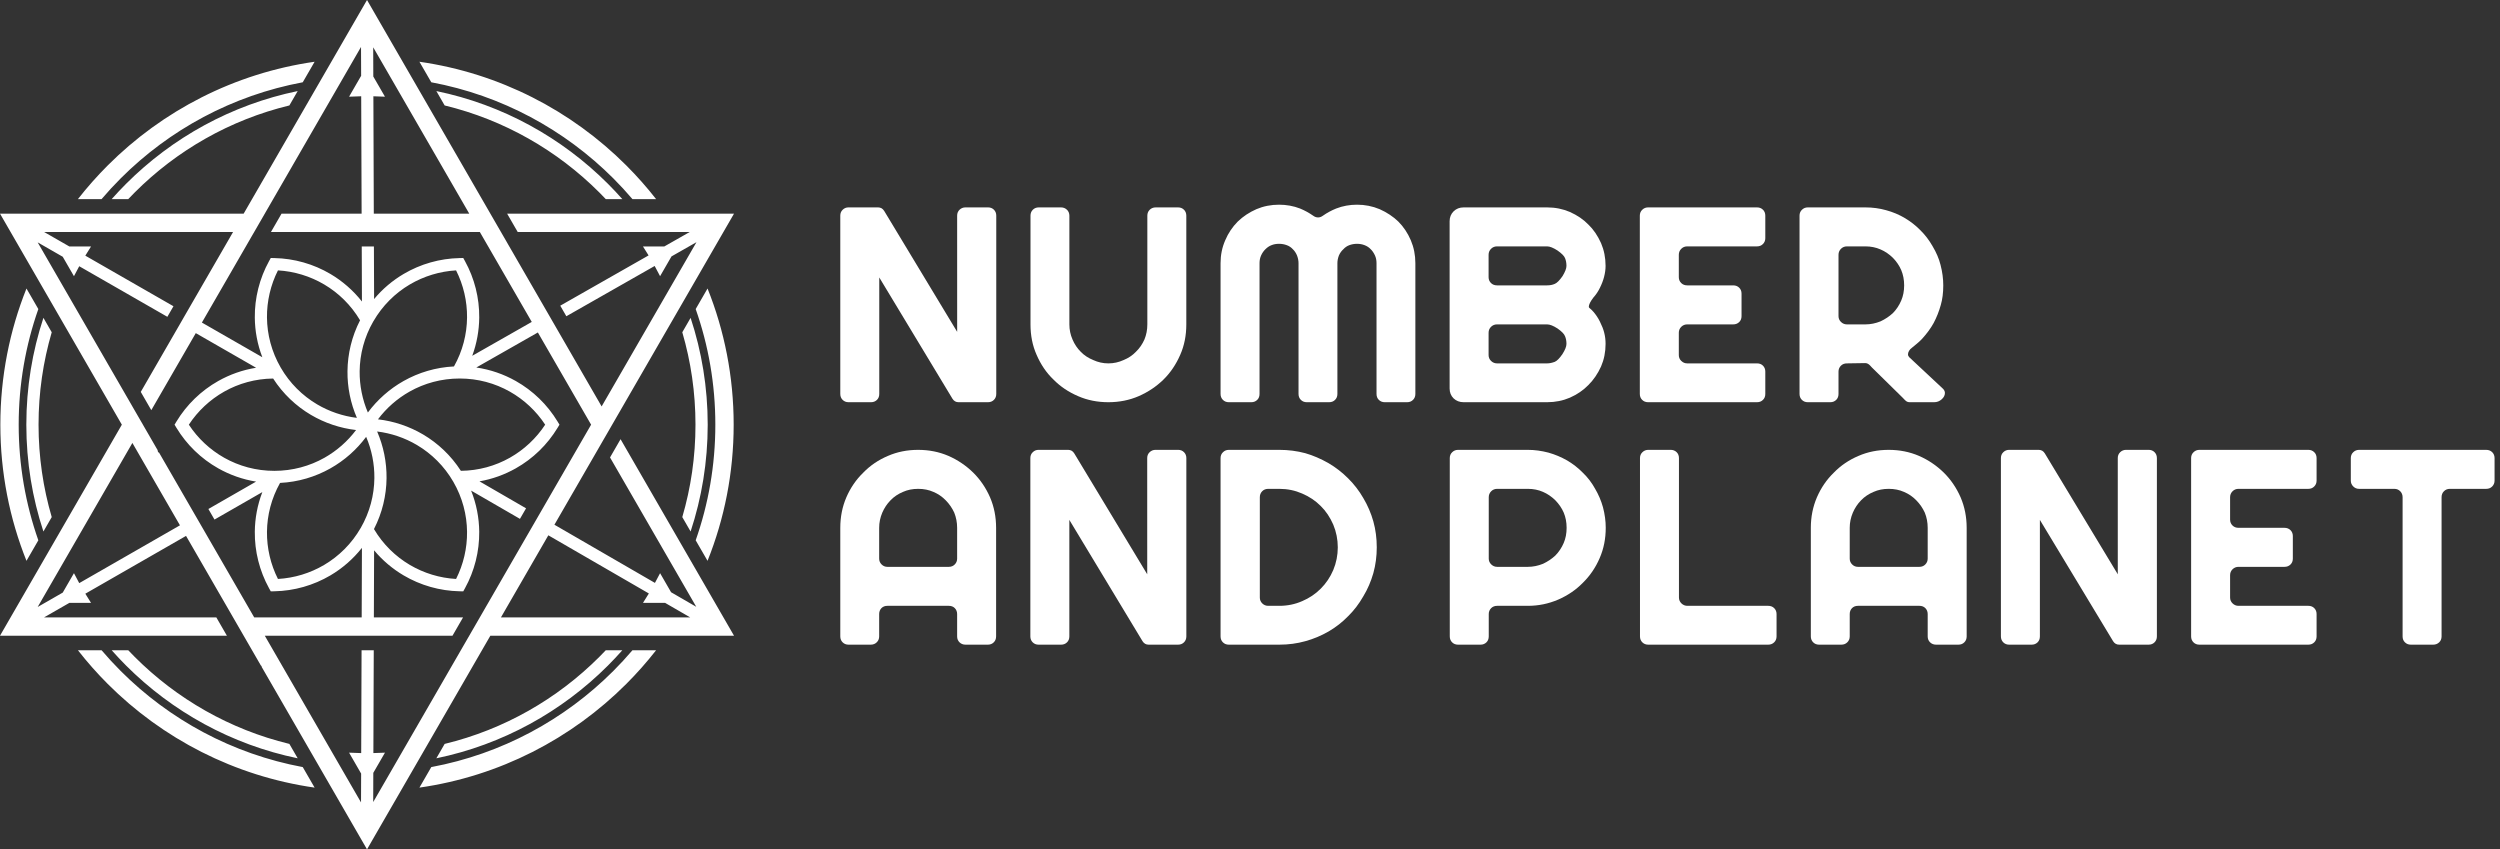
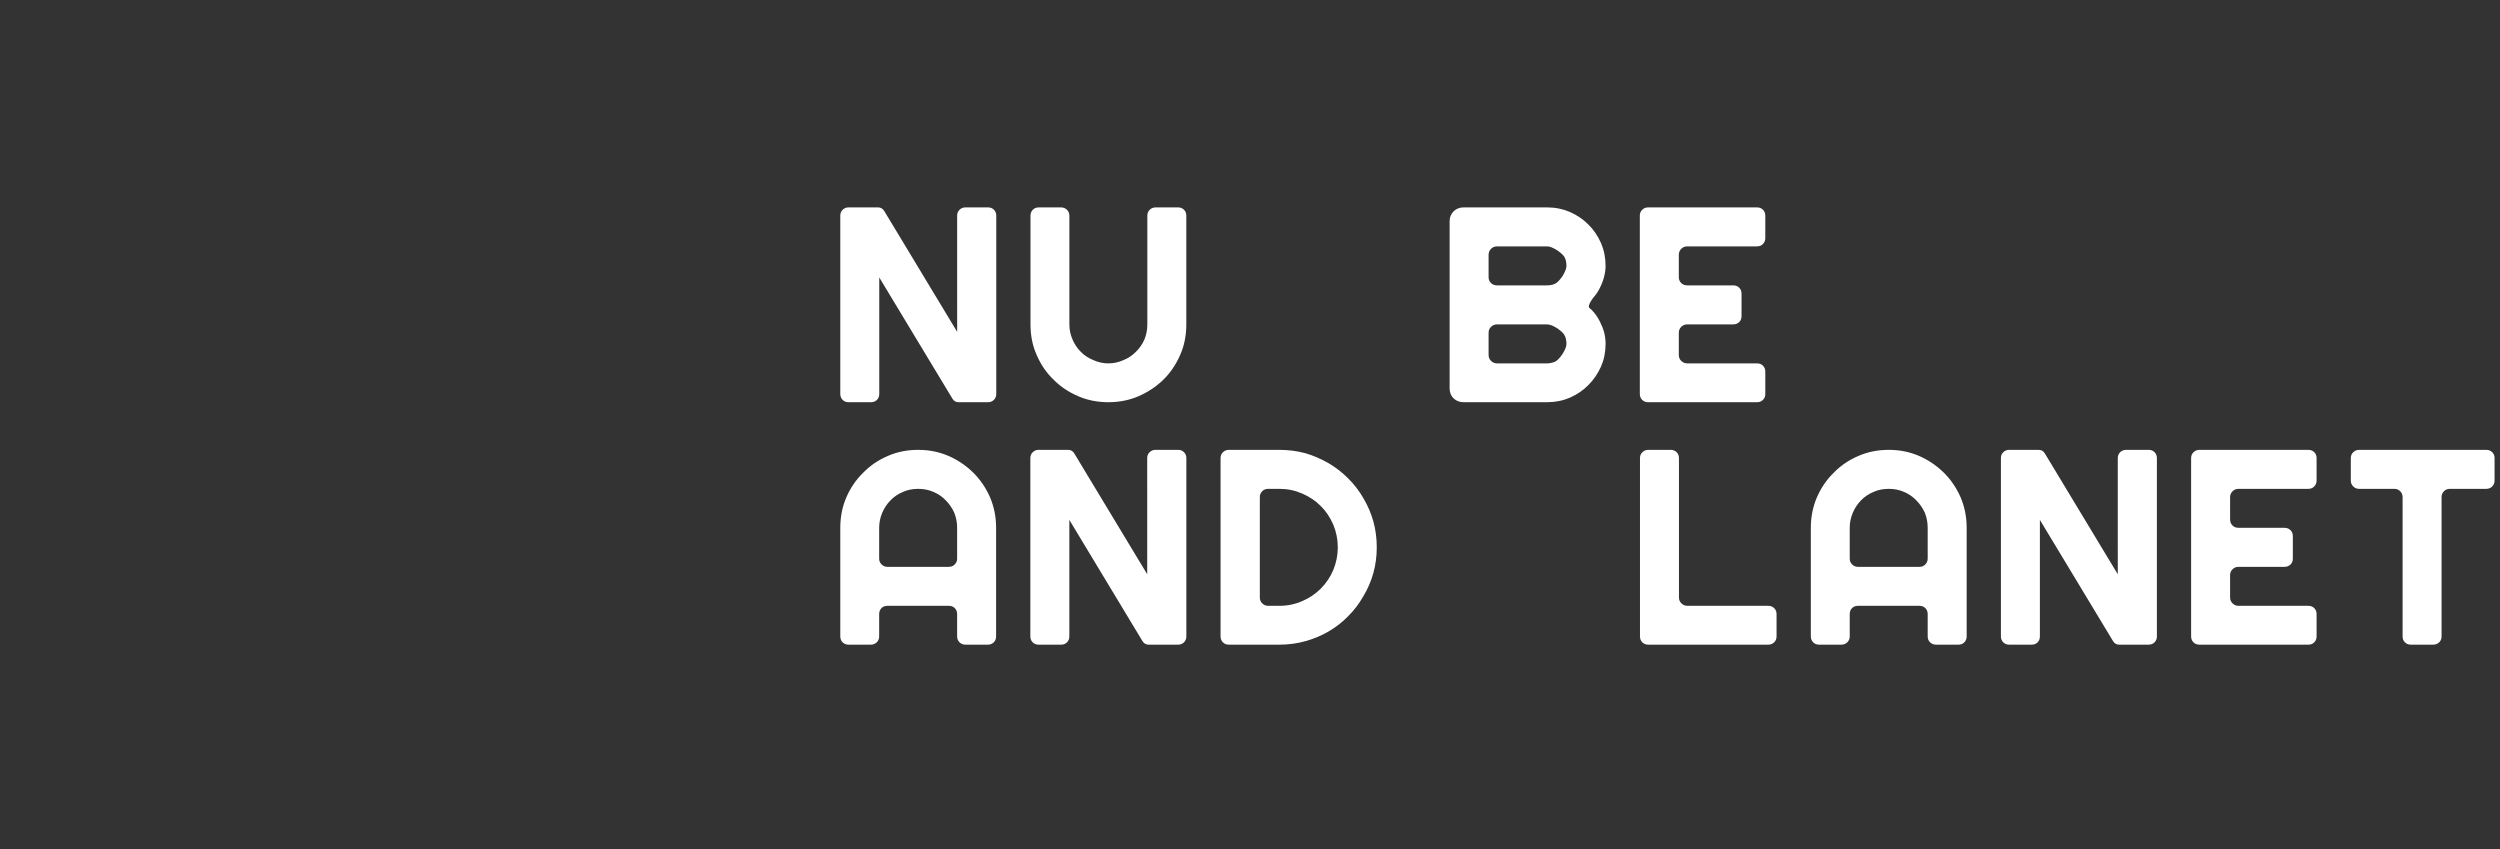
<svg xmlns="http://www.w3.org/2000/svg" width="156" height="53" viewBox="0 0 156 53" fill="none">
  <rect x="0" y="0" width="156" height="53" fill="#333333" stroke="none" />
-   <path d="M23.336 33.014C23.901 33.967 24.677 34.72 25.57 35.248C26.45 35.768 27.444 36.069 28.459 36.127C28.918 35.217 29.154 34.205 29.144 33.184C29.134 32.124 28.857 31.051 28.289 30.066C27.721 29.084 26.93 28.309 26.016 27.768C25.254 27.318 24.407 27.032 23.533 26.925C23.929 27.841 24.131 28.835 24.121 29.838C24.11 30.914 23.856 32 23.336 33.014ZM28.759 29.38C29.87 29.367 30.911 29.073 31.812 28.564C32.702 28.062 33.46 27.352 34.019 26.5C33.46 25.648 32.702 24.938 31.812 24.436C30.89 23.916 29.824 23.619 28.685 23.619C27.546 23.619 26.479 23.916 25.557 24.436C24.786 24.871 24.114 25.462 23.585 26.166C24.578 26.281 25.54 26.603 26.404 27.113C27.328 27.659 28.141 28.422 28.759 29.38ZM28.328 22.866C28.87 21.9 29.134 20.852 29.144 19.816C29.154 18.794 28.918 17.783 28.459 16.872C27.444 16.931 26.45 17.232 25.57 17.752C24.657 18.292 23.866 19.067 23.298 20.052L23.297 20.051C22.729 21.035 22.453 22.108 22.442 23.167C22.434 24.052 22.61 24.93 22.955 25.741C23.551 24.94 24.31 24.268 25.184 23.775C26.123 23.245 27.191 22.922 28.328 22.866ZM22.468 19.986C21.902 19.033 21.126 18.28 20.233 17.752C19.353 17.232 18.36 16.931 17.344 16.872C16.885 17.783 16.649 18.794 16.659 19.816C16.67 20.876 16.946 21.949 17.515 22.934C18.082 23.916 18.873 24.691 19.787 25.231C20.55 25.682 21.397 25.968 22.27 26.075C21.875 25.159 21.672 24.165 21.683 23.162C21.693 22.086 21.948 21 22.468 19.986ZM20.619 29.225C19.68 29.755 18.612 30.078 17.476 30.134C16.933 31.1 16.67 32.148 16.659 33.184C16.649 34.205 16.885 35.217 17.344 36.127C18.36 36.069 19.353 35.768 20.233 35.248C21.146 34.708 21.938 33.933 22.506 32.948L22.507 32.949C23.075 31.965 23.35 30.892 23.361 29.833C23.37 28.947 23.194 28.07 22.848 27.259C22.253 28.06 21.493 28.732 20.619 29.225ZM4.862 12.425C5.44 11.686 6.061 10.984 6.723 10.322C10.136 6.909 14.622 4.57 19.632 3.853L18.892 5.134C14.497 5.953 10.568 8.095 7.532 11.13C7.117 11.546 6.719 11.978 6.338 12.425H4.862ZM1.652 34.996C0.601 32.37 0.022 29.502 0.022 26.5C0.022 23.498 0.601 20.631 1.652 18.003L2.392 19.285C1.598 21.543 1.166 23.971 1.166 26.5C1.166 29.029 1.598 31.457 2.392 33.715L1.652 34.996ZM19.632 49.147C14.622 48.431 10.136 46.091 6.723 42.678C6.061 42.016 5.44 41.313 4.862 40.575H6.338C6.719 41.022 7.117 41.454 7.532 41.869C10.568 44.905 14.497 47.047 18.892 47.866L19.632 49.147ZM40.941 40.575C40.364 41.313 39.742 42.016 39.08 42.678C35.667 46.091 31.181 48.431 26.172 49.147L26.912 47.866C31.306 47.047 35.236 44.905 38.271 41.869C38.686 41.454 39.085 41.022 39.465 40.575H40.941ZM44.151 18.003C45.203 20.63 45.781 23.498 45.781 26.5C45.781 29.502 45.203 32.37 44.151 34.996L43.411 33.715C44.206 31.457 44.637 29.029 44.637 26.5C44.637 23.971 44.206 21.543 43.411 19.285L44.151 18.003ZM26.172 3.853C31.181 4.57 35.667 6.909 39.08 10.322C39.742 10.984 40.364 11.686 40.941 12.425H39.465C39.085 11.978 38.686 11.546 38.271 11.13C35.236 8.095 31.306 5.953 26.912 5.134L26.172 3.853ZM6.969 12.425C7.259 12.097 7.56 11.777 7.869 11.468C10.745 8.592 14.441 6.536 18.576 5.682L18.057 6.58C14.343 7.48 11.024 9.391 8.409 12.007C8.271 12.144 8.136 12.284 8.002 12.425H6.969ZM2.709 33.166C2.017 31.069 1.643 28.828 1.643 26.5C1.643 24.172 2.017 21.931 2.709 19.834L3.228 20.733C2.693 22.562 2.405 24.498 2.405 26.5C2.405 28.502 2.693 30.438 3.228 32.267L2.709 33.166ZM18.576 47.318C14.441 46.464 10.745 44.408 7.869 41.532C7.56 41.222 7.259 40.903 6.969 40.575H8.002C8.136 40.716 8.271 40.856 8.409 40.993C11.024 43.609 14.343 45.52 18.057 46.42L18.576 47.318ZM38.834 40.575C38.544 40.903 38.244 41.222 37.934 41.532C35.059 44.408 31.363 46.464 27.228 47.318L27.746 46.42C31.46 45.52 34.779 43.609 37.395 40.993C37.532 40.856 37.668 40.716 37.801 40.575H38.834ZM43.094 19.834C43.786 21.931 44.161 24.172 44.161 26.5C44.161 28.828 43.786 31.069 43.094 33.166L42.575 32.267C43.111 30.438 43.398 28.502 43.398 26.5C43.398 24.498 43.111 22.562 42.575 20.733L43.094 19.834ZM27.228 5.682C31.363 6.536 35.059 8.592 37.934 11.468C38.244 11.777 38.544 12.097 38.834 12.425H37.801C37.668 12.284 37.532 12.144 37.395 12.007C34.779 9.391 31.46 7.48 27.746 6.58L27.228 5.682ZM11.229 32.78L8.261 27.639L2.351 37.876L3.915 36.978L4.163 36.548L4.168 36.539L4.191 36.5L4.214 36.459L4.238 36.418L4.262 36.377L4.287 36.334L4.311 36.291L4.337 36.247L4.363 36.202L4.389 36.157L4.615 35.766C4.721 35.975 4.831 36.182 4.944 36.387L11.229 32.78ZM34.216 33.403L31.259 38.525H43.068L41.503 37.62H41.024H41.014H40.968H40.922H40.874H40.826H40.777H40.727H40.677H40.625H40.573H40.122C40.248 37.426 40.37 37.23 40.488 37.032L34.216 33.403ZM37.542 25.361L43.46 15.112L41.902 15.999L41.64 16.452L41.636 16.461L41.612 16.5L41.589 16.541L41.566 16.582L41.541 16.623L41.517 16.666L41.492 16.709L41.467 16.753L41.441 16.798L41.415 16.843L41.189 17.234C41.08 17.02 40.967 16.807 40.851 16.597L35.34 19.734L34.96 19.075L40.471 15.938C40.358 15.751 40.241 15.565 40.122 15.38H40.573H40.575H40.577H40.58H40.583H40.588H40.593H40.599H40.606H40.614H40.623H40.633H40.643H40.654H40.666H40.679H40.692H40.707H40.722H40.738H40.755H40.773H40.791H40.81H40.83H40.852H40.873H40.896H40.919H40.944H40.969H40.995H41.021H41.024H41.451L43.042 14.475H32.304L31.644 13.331H44.816H45.803L45.309 14.187L39.481 24.282L39.364 24.484L38.599 25.81L38.497 25.986L38.2 26.5L37.97 26.899L37.747 27.285L37.661 27.433L37.542 27.639L37.496 27.719L37.416 27.858L37.338 27.993L36.843 28.851L36.779 28.961L36.291 29.806L36.246 29.884L36.203 29.959L36.162 30.03L36.049 30.226L36.015 30.285L35.983 30.341L35.953 30.393L35.924 30.442L35.897 30.489L35.873 30.532L35.776 30.699L35.762 30.723L35.75 30.743L35.725 30.786L35.721 30.794L35.718 30.799L35.717 30.8L34.596 32.743L40.868 36.373C40.978 36.172 41.085 35.97 41.189 35.766L41.415 36.157L41.416 36.158L41.416 36.16L41.418 36.163L41.42 36.166L41.422 36.17L41.425 36.174L41.428 36.18L41.431 36.186L41.435 36.193L41.44 36.2L41.444 36.208L41.449 36.217L41.455 36.227L41.461 36.237L41.468 36.248L41.474 36.26L41.482 36.273L41.489 36.286L41.497 36.3L41.505 36.314L41.514 36.33L41.524 36.346L41.533 36.363L41.544 36.38L41.554 36.398L41.565 36.417L41.576 36.437L41.588 36.457L41.6 36.478L41.613 36.5L41.626 36.523L41.639 36.546L41.64 36.548L41.876 36.956L43.447 37.865L38.066 28.545L38.723 27.405L45.309 38.813L45.803 39.669H44.816H30.598L23.395 52.145L22.902 53L22.408 52.145L16.325 41.609C16.336 41.576 16.319 41.546 16.273 41.518L16.173 41.346L16.075 41.176L14.511 38.467L14.445 38.352L14.078 37.716L14.022 37.62L13.676 37.021L13.633 36.947L13.194 36.186L13.175 36.152L13.14 36.093L13.125 36.067L13.112 36.044L13.081 35.991L13.074 35.978L13.062 35.957L11.609 33.44L5.324 37.047C5.44 37.24 5.559 37.431 5.681 37.62H5.23H5.229H5.227H5.224H5.22H5.216H5.21H5.204H5.197H5.189H5.18H5.171H5.161H5.15H5.138H5.125H5.111H5.097H5.082H5.066H5.049H5.031H5.013H4.993H4.973H4.952H4.93H4.907H4.884H4.86H4.835H4.809H4.782H4.78H4.328L2.75 38.525H13.499L14.159 39.669H0.988H0L0.494 38.813L7.603 26.5L0.494 14.187L0 13.331H0.988H15.205L22.408 0.855L22.902 -1.92026e-06L23.395 0.855L29.106 10.745L29.735 11.836L29.834 12.008L29.931 12.176L30.027 12.341L30.121 12.504L30.213 12.663L30.392 12.973L30.479 13.124L30.564 13.271L30.598 13.331L30.647 13.416L30.729 13.557L30.809 13.696L30.887 13.831L30.964 13.964L31.039 14.094L31.253 14.464L31.259 14.475L31.321 14.582L31.576 15.023L31.635 15.126L31.692 15.226L31.748 15.323L32.048 15.841L32.092 15.917L32.134 15.99L32.285 16.253L32.319 16.311L32.35 16.366L32.409 16.467L32.436 16.513L32.461 16.557L32.484 16.597L32.543 16.7L32.56 16.728L32.574 16.753L32.587 16.776L32.598 16.795L32.629 16.849L34.352 19.833V19.834L34.553 20.182L37.542 25.361ZM12.217 20.787L9.441 25.594L8.784 24.455L11.229 20.22L11.451 19.834V19.833L14.545 14.475H2.75L4.328 15.38H4.78H4.789H4.835H4.882H4.929H4.977H5.026H5.076H5.127H5.178H5.23H5.681C5.559 15.569 5.44 15.76 5.324 15.953L10.824 19.109L10.443 19.769L4.944 16.613C4.831 16.818 4.721 17.025 4.615 17.234L4.389 16.843L4.388 16.842L4.387 16.84L4.385 16.837L4.384 16.834L4.381 16.83L4.379 16.825L4.376 16.82L4.372 16.814L4.368 16.807L4.364 16.8L4.359 16.792L4.354 16.783L4.348 16.773L4.342 16.763L4.336 16.752L4.329 16.74L4.322 16.727L4.314 16.714L4.306 16.7L4.298 16.686L4.289 16.67L4.28 16.654L4.27 16.637L4.26 16.62L4.25 16.602L4.239 16.583L4.227 16.563L4.215 16.543L4.203 16.522L4.191 16.5L4.178 16.477L4.164 16.454L4.163 16.452L3.915 16.022L2.351 15.124L6.673 22.611L6.674 22.612L6.68 22.623L6.685 22.633L6.692 22.645L6.711 22.677L6.722 22.697L6.847 22.912L6.871 22.953L6.923 23.044L6.952 23.094L6.982 23.146L7.014 23.201L7.047 23.258L7.082 23.318L7.118 23.381L7.156 23.447L7.195 23.515L7.236 23.586L7.278 23.659L7.368 23.814L7.415 23.896L7.464 23.98L7.514 24.067L7.566 24.157L7.73 24.441L7.788 24.542L7.847 24.645L7.908 24.75L7.971 24.858L8.035 24.969L8.101 25.083L8.168 25.199L8.236 25.319L8.603 25.954L8.681 26.089L8.76 26.226L8.842 26.367L8.919 26.5L8.924 26.51L9.008 26.656L9.27 27.109L9.36 27.265L9.64 27.75L9.737 27.918L9.835 28.087C9.843 28.186 9.874 28.239 9.928 28.248L12.217 32.213L12.217 32.212L12.438 32.595L15.862 38.525H22.569L22.585 34.186C22.03 34.889 21.361 35.465 20.621 35.903C19.562 36.528 18.355 36.871 17.126 36.896L16.896 36.901L16.785 36.7C16.194 35.624 15.887 34.408 15.9 33.178C15.908 32.348 16.061 31.512 16.37 30.707L13.384 32.421L13.003 31.761L15.98 30.052C15.135 29.916 14.339 29.631 13.619 29.225C12.547 28.621 11.647 27.747 11.011 26.697L10.892 26.5L11.011 26.303C11.647 25.253 12.547 24.379 13.619 23.775C14.339 23.369 15.135 23.084 15.98 22.948L12.217 20.787ZM23.325 13.331H29.281L23.288 2.952L23.294 4.774L23.57 5.252L23.586 5.28L23.611 5.322L23.636 5.366L23.662 5.41L23.688 5.455L23.714 5.501L23.741 5.548L23.768 5.595L23.796 5.643L24.022 6.034C23.782 6.021 23.541 6.012 23.299 6.008L23.325 13.331ZM33.182 20.088L29.941 14.475H23.329H22.569H16.908L17.569 13.331H22.565L22.539 6.007C22.286 6.011 22.033 6.02 21.782 6.034L22.007 5.643L22.008 5.641L22.009 5.639L22.011 5.637L22.013 5.633L22.015 5.629L22.018 5.624L22.021 5.619L22.025 5.612L22.029 5.605L22.034 5.597L22.039 5.588L22.044 5.579L22.05 5.569L22.057 5.558L22.063 5.546L22.07 5.534L22.078 5.52L22.086 5.506L22.095 5.492L22.104 5.476L22.113 5.46L22.123 5.443L22.133 5.425L22.144 5.406L22.155 5.387L22.167 5.367L22.191 5.325L22.204 5.302L22.217 5.279L22.231 5.255L22.233 5.252L22.535 4.73L22.528 2.929L18.28 10.287L18.162 10.493L18.045 10.695L17.596 11.472L17.488 11.659L17.383 11.841L17.279 12.021L17.177 12.198L17.077 12.371L16.979 12.541L16.696 13.031L16.605 13.188L16.523 13.331L16.517 13.342L16.43 13.493L15.863 14.475L15.801 14.581L15.731 14.702L15.663 14.82L15.597 14.935L15.532 15.047L15.47 15.155L15.409 15.261L15.35 15.363L15.238 15.557L15.184 15.649L15.133 15.738L15.084 15.824L15.036 15.907L14.946 16.062L14.904 16.135L14.864 16.205L14.789 16.334L14.754 16.394L14.722 16.451L14.691 16.504L14.635 16.601L14.61 16.645L14.586 16.686L14.565 16.723L14.545 16.757L14.453 16.917L14.452 16.919L12.598 20.128L16.37 22.292C16.061 21.488 15.908 20.652 15.9 19.822C15.887 18.591 16.194 17.376 16.785 16.3L16.896 16.099L17.126 16.104C18.355 16.129 19.562 16.472 20.621 17.097C21.361 17.535 22.03 18.111 22.585 18.814L22.573 15.38H23.332L23.344 18.66C23.872 18.026 24.497 17.502 25.183 17.097C26.241 16.472 27.448 16.129 28.677 16.104L28.907 16.099L29.018 16.3C29.61 17.376 29.916 18.591 29.904 19.822C29.896 20.621 29.753 21.425 29.468 22.202L33.182 20.088ZM23.288 50.048L27.793 42.246C27.8 42.244 27.804 42.238 27.803 42.229L27.914 42.036L28.023 41.847L28.13 41.661L28.442 41.121L28.543 40.947L28.642 40.776L28.738 40.608L29.019 40.122L29.109 39.966L29.197 39.813L29.281 39.669L29.284 39.664L29.368 39.517L29.451 39.373L29.612 39.095L29.69 38.96L29.941 38.525L30.12 38.215L30.185 38.102L30.249 37.991L30.371 37.779L30.43 37.678L30.595 37.392L30.647 37.303L30.697 37.217L30.744 37.133L30.791 37.053L30.835 36.976L30.878 36.902L30.919 36.831L30.959 36.763L30.996 36.697L31.032 36.635L31.066 36.576L31.125 36.474L31.129 36.467L31.158 36.418L31.185 36.37L31.21 36.327L31.234 36.286L31.256 36.248L31.276 36.213L31.294 36.181L31.311 36.153L31.326 36.127L31.338 36.104L31.35 36.085L31.36 36.068L31.367 36.054L31.373 36.044L31.378 36.036L31.381 36.032L31.381 36.03L33.365 32.595L33.609 32.172L36.885 26.5L33.563 20.746L29.722 22.932C30.605 23.061 31.436 23.352 32.185 23.775C33.257 24.379 34.156 25.253 34.792 26.303L34.911 26.5L34.792 26.697C34.156 27.747 33.257 28.621 32.185 29.225C31.492 29.616 30.728 29.895 29.919 30.036L32.826 31.719L32.445 32.377L29.397 30.613C29.73 31.447 29.895 32.316 29.904 33.178C29.916 34.408 29.61 35.624 29.018 36.7L28.907 36.901L28.677 36.896C27.448 36.871 26.241 36.528 25.183 35.903C24.497 35.498 23.872 34.974 23.344 34.34L23.329 38.525H28.895L28.235 39.669H23.325H22.565H16.523L22.528 50.071L22.535 48.27L22.512 48.232L22.233 47.748L22.216 47.718L22.19 47.674L22.164 47.629L22.138 47.583L22.111 47.536L22.083 47.488L22.055 47.44L22.027 47.39L21.998 47.34L21.968 47.289L21.939 47.238L21.782 46.966C22.033 46.98 22.286 46.989 22.539 46.993L22.562 40.575H23.322L23.299 46.992C23.541 46.988 23.782 46.979 24.022 46.966L23.796 47.357L23.795 47.359L23.794 47.36L23.793 47.363L23.791 47.367L23.788 47.371L23.785 47.376L23.782 47.381L23.778 47.388L23.774 47.395L23.77 47.403L23.765 47.411L23.759 47.421L23.753 47.431L23.747 47.442L23.74 47.454L23.733 47.466L23.725 47.48L23.717 47.494L23.709 47.508L23.7 47.524L23.69 47.54L23.68 47.557L23.67 47.575L23.66 47.594L23.648 47.613L23.637 47.633L23.625 47.654L23.612 47.675L23.6 47.697L23.586 47.721L23.573 47.744L23.57 47.748L23.294 48.226L23.288 50.048ZM17.044 23.62C15.933 23.633 14.893 23.927 13.991 24.436C13.101 24.938 12.344 25.648 11.784 26.5C12.344 27.352 13.101 28.062 13.991 28.564C14.913 29.084 15.98 29.381 17.119 29.381C18.258 29.381 19.325 29.084 20.247 28.564C21.017 28.129 21.689 27.538 22.218 26.834C21.226 26.719 20.264 26.397 19.4 25.887C18.475 25.34 17.662 24.578 17.044 23.62Z" fill="white" />
  <path fill-rule="evenodd" clip-rule="evenodd" d="M59.811 25.098C59.65 25.098 59.524 25.025 59.434 24.882L54.866 17.313C54.866 19.736 54.866 22.16 54.866 24.583C54.866 24.733 54.82 24.855 54.723 24.952C54.624 25.048 54.501 25.098 54.355 25.098H52.948C52.799 25.098 52.676 25.048 52.58 24.952C52.483 24.855 52.434 24.733 52.434 24.583V13.455C52.434 13.306 52.483 13.183 52.586 13.086C52.685 12.99 52.805 12.941 52.948 12.941H54.79C54.869 12.941 54.942 12.961 55.01 12.996C55.074 13.034 55.129 13.09 55.176 13.166L59.727 20.707C59.727 18.288 59.726 15.873 59.726 13.455C59.726 13.306 59.776 13.183 59.878 13.086C59.98 12.99 60.103 12.941 60.246 12.941H61.652C61.802 12.941 61.924 12.99 62.021 13.086C62.117 13.183 62.167 13.306 62.167 13.455V24.583C62.167 24.733 62.117 24.855 62.021 24.952C61.924 25.048 61.802 25.098 61.652 25.098H59.811Z" fill="white" />
  <path fill-rule="evenodd" clip-rule="evenodd" d="M74.026 20.242C74.026 20.932 73.901 21.564 73.649 22.134C73.386 22.739 73.038 23.256 72.603 23.683C72.158 24.119 71.641 24.464 71.053 24.721C70.471 24.973 69.84 25.098 69.162 25.098C68.481 25.098 67.852 24.973 67.276 24.721C66.677 24.464 66.162 24.119 65.735 23.683C65.294 23.262 64.943 22.745 64.68 22.134C64.428 21.564 64.303 20.932 64.303 20.242V13.457C64.303 13.308 64.352 13.185 64.449 13.088C64.546 12.992 64.668 12.942 64.817 12.942H66.206C66.355 12.942 66.478 12.992 66.577 13.088C66.677 13.185 66.729 13.308 66.729 13.457V20.242C66.729 20.573 66.794 20.885 66.925 21.184C67.051 21.479 67.221 21.736 67.44 21.952C67.65 22.172 67.91 22.341 68.217 22.467C68.516 22.604 68.828 22.675 69.162 22.675C69.498 22.675 69.814 22.604 70.112 22.467C70.407 22.347 70.664 22.178 70.881 21.952C71.106 21.736 71.281 21.479 71.413 21.184C71.533 20.891 71.594 20.579 71.594 20.242V13.457C71.594 13.308 71.644 13.185 71.743 13.088C71.843 12.992 71.968 12.942 72.114 12.942H73.512C73.661 12.942 73.784 12.992 73.88 13.088C73.977 13.185 74.026 13.308 74.026 13.457V20.242Z" fill="white" />
-   <path fill-rule="evenodd" clip-rule="evenodd" d="M86.407 25.098C86.261 25.098 86.138 25.049 86.039 24.952C85.942 24.856 85.895 24.733 85.895 24.584V16.421C85.895 16.243 85.863 16.085 85.799 15.942C85.72 15.775 85.632 15.646 85.536 15.556C85.431 15.442 85.302 15.357 85.15 15.299C85.007 15.243 84.849 15.214 84.679 15.214C84.507 15.214 84.346 15.243 84.197 15.299C84.057 15.351 83.931 15.436 83.823 15.556C83.709 15.658 83.615 15.787 83.548 15.942C83.483 16.111 83.454 16.272 83.454 16.421V24.584C83.454 24.733 83.405 24.856 83.308 24.952C83.212 25.049 83.089 25.098 82.94 25.098H81.542C81.393 25.098 81.27 25.049 81.174 24.952C81.077 24.856 81.028 24.733 81.028 24.584V16.421C81.028 16.272 80.999 16.111 80.934 15.942C80.867 15.781 80.779 15.652 80.677 15.556C80.569 15.436 80.44 15.351 80.294 15.299C80.145 15.243 79.984 15.214 79.812 15.214C79.636 15.214 79.478 15.243 79.341 15.299C79.203 15.351 79.078 15.436 78.958 15.556C78.847 15.664 78.759 15.793 78.692 15.942C78.627 16.085 78.595 16.243 78.595 16.421V24.584C78.595 24.733 78.549 24.856 78.452 24.952C78.353 25.049 78.23 25.098 78.084 25.098H76.677C76.528 25.098 76.406 25.049 76.309 24.952C76.213 24.856 76.163 24.733 76.163 24.584V16.421C76.163 15.906 76.262 15.43 76.455 14.992C76.642 14.55 76.903 14.161 77.236 13.825C77.566 13.506 77.955 13.249 78.399 13.053C78.838 12.866 79.311 12.773 79.812 12.773C80.276 12.773 80.712 12.852 81.124 13.012C81.414 13.132 81.686 13.281 81.937 13.457C82.039 13.533 82.142 13.568 82.247 13.568C82.349 13.568 82.452 13.533 82.554 13.457C82.805 13.281 83.08 13.132 83.375 13.012C83.787 12.852 84.22 12.773 84.679 12.773C85.173 12.773 85.647 12.866 86.091 13.053C86.542 13.255 86.93 13.512 87.255 13.825C87.576 14.147 87.837 14.533 88.035 14.992C88.223 15.436 88.319 15.913 88.319 16.421V24.584C88.319 24.733 88.269 24.856 88.173 24.952C88.076 25.049 87.954 25.098 87.805 25.098H86.407Z" fill="white" />
  <path fill-rule="evenodd" clip-rule="evenodd" d="M100.188 21.458C100.188 21.97 100.092 22.441 99.905 22.871C99.7 23.321 99.437 23.707 99.116 24.025C98.797 24.353 98.411 24.616 97.961 24.815C97.525 25.002 97.052 25.098 96.54 25.098H91.33C91.079 25.098 90.871 25.017 90.704 24.859C90.541 24.698 90.456 24.493 90.456 24.242V13.807C90.456 13.556 90.541 13.351 90.704 13.188C90.871 13.024 91.079 12.942 91.33 12.942H96.54C97.052 12.942 97.525 13.039 97.961 13.226C98.429 13.436 98.814 13.699 99.116 14.015C99.431 14.316 99.695 14.702 99.905 15.17C100.092 15.605 100.188 16.079 100.188 16.593C100.188 16.81 100.156 17.041 100.092 17.287C100.036 17.503 99.949 17.731 99.829 17.971C99.724 18.187 99.589 18.389 99.425 18.57C99.235 18.821 99.142 19.011 99.142 19.137C99.142 19.175 99.157 19.204 99.186 19.222C99.259 19.277 99.341 19.359 99.434 19.462C99.598 19.655 99.732 19.859 99.835 20.07C99.96 20.321 100.051 20.549 100.101 20.754C100.159 20.976 100.188 21.213 100.188 21.458ZM96.54 17.807C96.716 17.807 96.876 17.778 97.019 17.713C97.154 17.658 97.315 17.497 97.499 17.234C97.663 16.965 97.747 16.752 97.747 16.593C97.747 16.415 97.718 16.255 97.66 16.111C97.61 15.977 97.452 15.816 97.189 15.632C96.926 15.462 96.709 15.374 96.54 15.374H93.412C93.263 15.374 93.14 15.427 93.04 15.527C92.941 15.626 92.888 15.749 92.888 15.898V17.295C92.888 17.445 92.941 17.567 93.04 17.664C93.14 17.76 93.263 17.807 93.412 17.807H96.54ZM96.54 22.675C96.686 22.675 96.847 22.642 97.019 22.578C97.16 22.517 97.32 22.353 97.499 22.09C97.663 21.833 97.747 21.622 97.747 21.458C97.747 21.28 97.718 21.122 97.66 20.985C97.61 20.845 97.452 20.681 97.189 20.497C96.926 20.327 96.709 20.242 96.54 20.242H93.412C93.268 20.242 93.146 20.292 93.043 20.391C92.941 20.491 92.888 20.614 92.888 20.763V22.16C92.888 22.303 92.941 22.423 93.043 22.523C93.146 22.622 93.268 22.675 93.412 22.675H96.54Z" fill="white" />
  <path fill-rule="evenodd" clip-rule="evenodd" d="M102.84 25.098C102.691 25.098 102.568 25.049 102.471 24.952C102.375 24.856 102.325 24.733 102.325 24.584V13.457C102.325 13.308 102.375 13.185 102.478 13.088C102.577 12.992 102.697 12.942 102.84 12.942H109.64C109.789 12.942 109.912 12.992 110.009 13.088C110.108 13.185 110.155 13.308 110.155 13.457V14.863C110.155 15.003 110.108 15.126 110.009 15.225C109.912 15.325 109.789 15.374 109.64 15.374H105.281C105.132 15.374 105.009 15.427 104.91 15.527C104.81 15.626 104.758 15.749 104.758 15.898V17.295C104.758 17.445 104.81 17.567 104.91 17.664C105.009 17.76 105.132 17.807 105.281 17.807H108.152C108.304 17.807 108.43 17.857 108.526 17.953C108.626 18.052 108.672 18.175 108.672 18.322V19.728C108.672 19.877 108.626 20 108.526 20.096C108.43 20.192 108.304 20.242 108.152 20.242H105.281C105.138 20.242 105.015 20.292 104.913 20.391C104.81 20.491 104.758 20.614 104.758 20.763V22.16C104.758 22.303 104.81 22.423 104.913 22.523C105.015 22.622 105.138 22.675 105.281 22.675H109.64C109.789 22.675 109.912 22.721 110.009 22.818C110.108 22.917 110.155 23.04 110.155 23.186V24.584C110.155 24.733 110.108 24.856 110.009 24.952C109.912 25.049 109.789 25.098 109.64 25.098H102.84Z" fill="white" />
-   <path fill-rule="evenodd" clip-rule="evenodd" d="M112.805 25.098C112.656 25.098 112.534 25.049 112.437 24.952C112.341 24.856 112.291 24.733 112.291 24.584V13.457C112.291 13.308 112.341 13.185 112.443 13.088C112.542 12.992 112.662 12.942 112.805 12.942H116.404C116.855 12.942 117.281 13.001 117.688 13.115C118.112 13.229 118.498 13.393 118.854 13.603C119.22 13.819 119.544 14.073 119.831 14.366C120.126 14.655 120.38 14.989 120.591 15.36C120.825 15.752 120.992 16.14 121.088 16.523C121.202 16.959 121.26 17.386 121.26 17.807C121.26 18.272 121.208 18.678 121.105 19.032C120.992 19.438 120.842 19.812 120.661 20.154C120.477 20.488 120.234 20.818 119.933 21.149C119.831 21.257 119.711 21.368 119.573 21.479C119.436 21.59 119.348 21.663 119.307 21.698C119.231 21.748 119.173 21.812 119.126 21.891C119.082 21.967 119.059 22.04 119.059 22.108C119.059 22.178 119.085 22.236 119.135 22.289L121.252 24.268C121.325 24.347 121.363 24.432 121.363 24.522C121.363 24.666 121.296 24.797 121.161 24.917C121.026 25.037 120.871 25.098 120.693 25.098H119.152C119.085 25.098 119.027 25.081 118.977 25.052C118.927 25.019 118.881 24.979 118.837 24.932C118.79 24.882 118.755 24.847 118.734 24.824L116.805 22.929C116.787 22.915 116.755 22.877 116.703 22.818C116.653 22.762 116.6 22.721 116.548 22.695C116.498 22.669 116.442 22.657 116.387 22.657L115.247 22.675C115.097 22.675 114.975 22.721 114.875 22.818C114.776 22.917 114.723 23.04 114.723 23.186V24.584C114.723 24.733 114.676 24.856 114.58 24.952C114.481 25.049 114.358 25.098 114.212 25.098H112.805ZM114.723 19.728C114.723 19.871 114.776 19.991 114.878 20.09C114.981 20.19 115.103 20.242 115.247 20.242H116.404C116.717 20.242 117.033 20.178 117.346 20.052C117.638 19.915 117.892 19.745 118.117 19.538C118.34 19.31 118.512 19.047 118.638 18.751C118.758 18.471 118.819 18.158 118.819 17.807C118.819 17.459 118.758 17.143 118.638 16.857C118.518 16.579 118.346 16.322 118.117 16.088C117.884 15.86 117.626 15.684 117.346 15.565C117.059 15.439 116.746 15.374 116.404 15.374H115.247C115.097 15.374 114.975 15.427 114.875 15.527C114.776 15.626 114.723 15.749 114.723 15.898V19.728Z" fill="white" />
  <path fill-rule="evenodd" clip-rule="evenodd" d="M60.245 40.227C60.099 40.227 59.973 40.178 59.874 40.081C59.775 39.985 59.725 39.862 59.725 39.713V38.315C59.725 38.169 59.675 38.047 59.579 37.947C59.482 37.85 59.359 37.804 59.21 37.804H55.371C55.223 37.804 55.1 37.85 55.003 37.947C54.907 38.047 54.86 38.169 54.86 38.315V39.713C54.86 39.862 54.807 39.985 54.708 40.081C54.609 40.178 54.486 40.227 54.337 40.227H52.948C52.799 40.227 52.676 40.178 52.58 40.081C52.483 39.985 52.434 39.862 52.434 39.713V32.936C52.434 32.258 52.559 31.623 52.811 31.036C53.068 30.442 53.419 29.928 53.866 29.495C54.299 29.048 54.813 28.7 55.407 28.448C55.983 28.197 56.611 28.071 57.292 28.071C57.971 28.071 58.602 28.197 59.184 28.448C59.76 28.7 60.277 29.048 60.733 29.495C61.175 29.934 61.523 30.448 61.78 31.036C62.032 31.623 62.157 32.258 62.157 32.936V39.713C62.157 39.862 62.108 39.985 62.011 40.081C61.915 40.178 61.792 40.227 61.643 40.227H60.245ZM59.725 32.936C59.725 32.6 59.663 32.284 59.544 31.986C59.412 31.702 59.237 31.445 59.011 31.217C58.789 30.989 58.532 30.814 58.242 30.694C57.962 30.568 57.646 30.504 57.292 30.504C56.941 30.504 56.629 30.568 56.348 30.694C56.047 30.819 55.787 30.992 55.571 31.217C55.351 31.439 55.182 31.697 55.056 31.986C54.924 32.296 54.86 32.611 54.86 32.936V34.857C54.86 35 54.91 35.12 55.009 35.219C55.109 35.319 55.228 35.371 55.371 35.371H59.21C59.359 35.371 59.482 35.319 59.579 35.219C59.675 35.12 59.725 35 59.725 34.857V32.936Z" fill="white" />
  <path fill-rule="evenodd" clip-rule="evenodd" d="M85.91 34.155C85.91 34.708 85.84 35.246 85.697 35.763C85.548 36.284 85.34 36.766 85.071 37.21C84.802 37.681 84.489 38.09 84.129 38.444C83.77 38.816 83.361 39.137 82.905 39.403C82.448 39.666 81.963 39.871 81.449 40.011C80.94 40.154 80.402 40.227 79.829 40.227H76.677C76.528 40.227 76.406 40.178 76.309 40.081C76.213 39.985 76.163 39.862 76.163 39.713V28.586C76.163 28.437 76.213 28.314 76.315 28.218C76.414 28.121 76.534 28.071 76.677 28.071H79.829C80.396 28.071 80.934 28.142 81.449 28.279C81.928 28.416 82.413 28.624 82.905 28.904C83.349 29.165 83.758 29.483 84.129 29.855C84.501 30.226 84.814 30.632 85.071 31.08C85.346 31.541 85.553 32.027 85.697 32.536C85.84 33.05 85.91 33.588 85.91 34.155ZM83.478 34.155C83.478 33.664 83.384 33.19 83.197 32.74C82.995 32.278 82.735 31.889 82.416 31.577C82.092 31.249 81.703 30.989 81.253 30.796C80.811 30.603 80.338 30.504 79.829 30.504H79.136C78.981 30.504 78.856 30.556 78.759 30.656C78.663 30.755 78.613 30.878 78.613 31.027V37.289C78.613 37.432 78.663 37.552 78.765 37.652C78.864 37.751 78.987 37.804 79.136 37.804H79.829C80.344 37.804 80.817 37.704 81.253 37.512C81.691 37.327 82.08 37.07 82.416 36.731C82.747 36.401 83.007 36.012 83.197 35.567C83.384 35.117 83.478 34.643 83.478 34.155Z" fill="white" />
  <path fill-rule="evenodd" clip-rule="evenodd" d="M71.671 40.227C71.51 40.227 71.384 40.154 71.294 40.011L66.727 32.442C66.727 34.866 66.727 37.289 66.727 39.713C66.727 39.862 66.68 39.984 66.583 40.081C66.484 40.178 66.361 40.227 66.215 40.227H64.808C64.659 40.227 64.536 40.178 64.44 40.081C64.343 39.984 64.294 39.862 64.294 39.713V28.584C64.294 28.435 64.343 28.312 64.446 28.216C64.545 28.119 64.665 28.07 64.808 28.07H66.65C66.729 28.07 66.802 28.09 66.87 28.125C66.934 28.163 66.99 28.219 67.036 28.295L71.587 35.836C71.587 33.418 71.586 31.003 71.586 28.584C71.586 28.435 71.636 28.312 71.738 28.216C71.841 28.119 71.963 28.07 72.106 28.07H73.513C73.662 28.07 73.785 28.119 73.881 28.216C73.978 28.312 74.028 28.435 74.028 28.584V39.713C74.028 39.862 73.978 39.984 73.881 40.081C73.785 40.178 73.662 40.227 73.513 40.227H71.671Z" fill="white" />
-   <path fill-rule="evenodd" clip-rule="evenodd" d="M90.98 40.227C90.831 40.227 90.708 40.178 90.612 40.081C90.515 39.985 90.466 39.862 90.466 39.713V28.586C90.466 28.437 90.515 28.314 90.618 28.218C90.717 28.121 90.837 28.071 90.98 28.071H95.339C95.763 28.071 96.19 28.13 96.626 28.244C97.032 28.358 97.418 28.522 97.789 28.732C98.154 28.948 98.482 29.203 98.766 29.495C99.07 29.784 99.324 30.118 99.529 30.489C99.745 30.854 99.912 31.241 100.026 31.653C100.14 32.088 100.198 32.515 100.198 32.936C100.198 33.617 100.072 34.246 99.821 34.822C99.57 35.409 99.219 35.927 98.766 36.371C98.333 36.813 97.818 37.161 97.225 37.418C96.626 37.675 95.997 37.804 95.339 37.804H93.421C93.272 37.804 93.149 37.85 93.05 37.947C92.951 38.047 92.898 38.169 92.898 38.315V39.713C92.898 39.862 92.851 39.985 92.755 40.081C92.655 40.178 92.533 40.227 92.386 40.227H90.98ZM92.898 34.857C92.898 35 92.951 35.12 93.053 35.219C93.155 35.319 93.278 35.371 93.421 35.371H95.339C95.655 35.371 95.968 35.307 96.284 35.181C96.573 35.044 96.83 34.874 97.052 34.667C97.275 34.439 97.45 34.176 97.576 33.88C97.696 33.6 97.757 33.287 97.757 32.936C97.757 32.588 97.696 32.272 97.576 31.986C97.456 31.708 97.28 31.451 97.052 31.217C96.819 30.989 96.561 30.814 96.284 30.694C95.997 30.568 95.684 30.504 95.339 30.504H93.421C93.272 30.504 93.149 30.556 93.05 30.656C92.951 30.755 92.898 30.878 92.898 31.027V34.857Z" fill="white" />
  <path fill-rule="evenodd" clip-rule="evenodd" d="M102.849 40.227C102.7 40.227 102.578 40.178 102.481 40.081C102.384 39.985 102.335 39.862 102.335 39.713V28.586C102.335 28.437 102.384 28.314 102.487 28.218C102.586 28.121 102.706 28.071 102.849 28.071H104.256C104.402 28.071 104.524 28.121 104.624 28.218C104.72 28.314 104.767 28.437 104.767 28.586V37.289C104.767 37.432 104.82 37.552 104.922 37.652C105.024 37.751 105.147 37.804 105.291 37.804H110.337C110.486 37.804 110.609 37.85 110.708 37.947C110.807 38.047 110.857 38.169 110.857 38.315V39.713C110.857 39.862 110.807 39.985 110.708 40.081C110.609 40.178 110.486 40.227 110.337 40.227H102.849Z" fill="white" />
  <path fill-rule="evenodd" clip-rule="evenodd" d="M120.808 40.227C120.662 40.227 120.536 40.178 120.437 40.081C120.338 39.985 120.288 39.862 120.288 39.713V38.315C120.288 38.169 120.238 38.047 120.142 37.947C120.045 37.85 119.922 37.804 119.773 37.804H115.935C115.786 37.804 115.663 37.85 115.566 37.947C115.47 38.047 115.423 38.169 115.423 38.315V39.713C115.423 39.862 115.37 39.985 115.271 40.081C115.172 40.178 115.049 40.227 114.9 40.227H113.511C113.362 40.227 113.239 40.178 113.143 40.081C113.046 39.985 112.996 39.862 112.996 39.713V32.936C112.996 32.258 113.122 31.623 113.374 31.036C113.631 30.442 113.982 29.928 114.429 29.495C114.862 29.048 115.376 28.7 115.97 28.448C116.546 28.197 117.174 28.071 117.855 28.071C118.534 28.071 119.165 28.197 119.747 28.448C120.323 28.7 120.84 29.048 121.296 29.495C121.738 29.934 122.086 30.448 122.343 31.036C122.594 31.623 122.72 32.258 122.72 32.936V39.713C122.72 39.862 122.671 39.985 122.574 40.081C122.478 40.178 122.355 40.227 122.206 40.227H120.808ZM120.288 32.936C120.288 32.6 120.227 32.284 120.106 31.986C119.975 31.702 119.8 31.445 119.574 31.217C119.352 30.989 119.095 30.814 118.806 30.694C118.525 30.568 118.209 30.504 117.855 30.504C117.504 30.504 117.192 30.568 116.911 30.694C116.61 30.819 116.35 30.992 116.133 31.217C115.914 31.439 115.745 31.697 115.619 31.986C115.487 32.296 115.423 32.611 115.423 32.936V34.857C115.423 35 115.473 35.12 115.572 35.219C115.672 35.319 115.791 35.371 115.935 35.371H119.773C119.922 35.371 120.045 35.319 120.142 35.219C120.238 35.12 120.288 35 120.288 34.857V32.936Z" fill="white" />
  <path fill-rule="evenodd" clip-rule="evenodd" d="M137.24 40.227C137.091 40.227 136.968 40.178 136.872 40.081C136.775 39.985 136.726 39.862 136.726 39.713V28.586C136.726 28.437 136.775 28.314 136.878 28.218C136.977 28.121 137.097 28.071 137.24 28.071H144.041C144.189 28.071 144.312 28.121 144.409 28.218C144.508 28.314 144.555 28.437 144.555 28.586V29.992C144.555 30.132 144.508 30.255 144.409 30.354C144.312 30.454 144.189 30.504 144.041 30.504H139.681C139.532 30.504 139.409 30.556 139.31 30.656C139.211 30.755 139.158 30.878 139.158 31.027V32.424C139.158 32.574 139.211 32.696 139.31 32.793C139.409 32.889 139.532 32.936 139.681 32.936H142.552C142.704 32.936 142.83 32.986 142.927 33.082C143.026 33.182 143.073 33.305 143.073 33.45V34.857C143.073 35.006 143.026 35.129 142.927 35.225C142.83 35.322 142.704 35.371 142.552 35.371H139.681C139.538 35.371 139.415 35.421 139.313 35.52C139.211 35.62 139.158 35.743 139.158 35.892V37.289C139.158 37.432 139.211 37.552 139.313 37.652C139.415 37.751 139.538 37.804 139.681 37.804H144.041C144.189 37.804 144.312 37.85 144.409 37.947C144.508 38.047 144.555 38.169 144.555 38.315V39.713C144.555 39.862 144.508 39.985 144.409 40.081C144.312 40.178 144.189 40.227 144.041 40.227H137.24Z" fill="white" />
  <path fill-rule="evenodd" clip-rule="evenodd" d="M150.436 40.227C150.287 40.227 150.165 40.178 150.068 40.081C149.969 39.985 149.922 39.862 149.922 39.713V31.027C149.922 30.878 149.872 30.755 149.776 30.656C149.679 30.556 149.556 30.504 149.407 30.504H147.206C147.063 30.504 146.943 30.454 146.843 30.354C146.741 30.255 146.691 30.132 146.691 29.992V28.586C146.691 28.437 146.741 28.314 146.843 28.218C146.943 28.121 147.063 28.071 147.206 28.071H155.138C155.292 28.071 155.418 28.121 155.515 28.218C155.611 28.314 155.661 28.437 155.661 28.586V29.992C155.661 30.132 155.611 30.255 155.515 30.354C155.418 30.454 155.292 30.504 155.138 30.504H152.869C152.72 30.504 152.597 30.556 152.5 30.656C152.401 30.755 152.354 30.878 152.354 31.027V39.713C152.354 39.862 152.305 39.985 152.205 40.081C152.103 40.178 151.98 40.227 151.831 40.227H150.436Z" fill="white" />
  <path fill-rule="evenodd" clip-rule="evenodd" d="M132.234 40.227C132.073 40.227 131.947 40.154 131.857 40.011L127.289 32.442C127.289 34.865 127.289 37.289 127.289 39.713C127.289 39.862 127.243 39.984 127.146 40.081C127.047 40.178 126.924 40.227 126.778 40.227H125.371C125.222 40.227 125.099 40.178 125.003 40.081C124.906 39.984 124.857 39.862 124.857 39.713V28.584C124.857 28.435 124.906 28.312 125.009 28.216C125.108 28.119 125.228 28.07 125.371 28.07H127.213C127.292 28.07 127.365 28.09 127.433 28.125C127.497 28.163 127.552 28.219 127.599 28.295L132.15 35.836C132.15 33.418 132.149 31.002 132.149 28.584C132.149 28.435 132.199 28.312 132.301 28.216C132.403 28.119 132.526 28.07 132.669 28.07H134.075C134.225 28.07 134.347 28.119 134.444 28.216C134.54 28.312 134.59 28.435 134.59 28.584V39.713C134.59 39.862 134.54 39.984 134.444 40.081C134.347 40.178 134.225 40.227 134.075 40.227H132.234Z" fill="white" />
</svg>